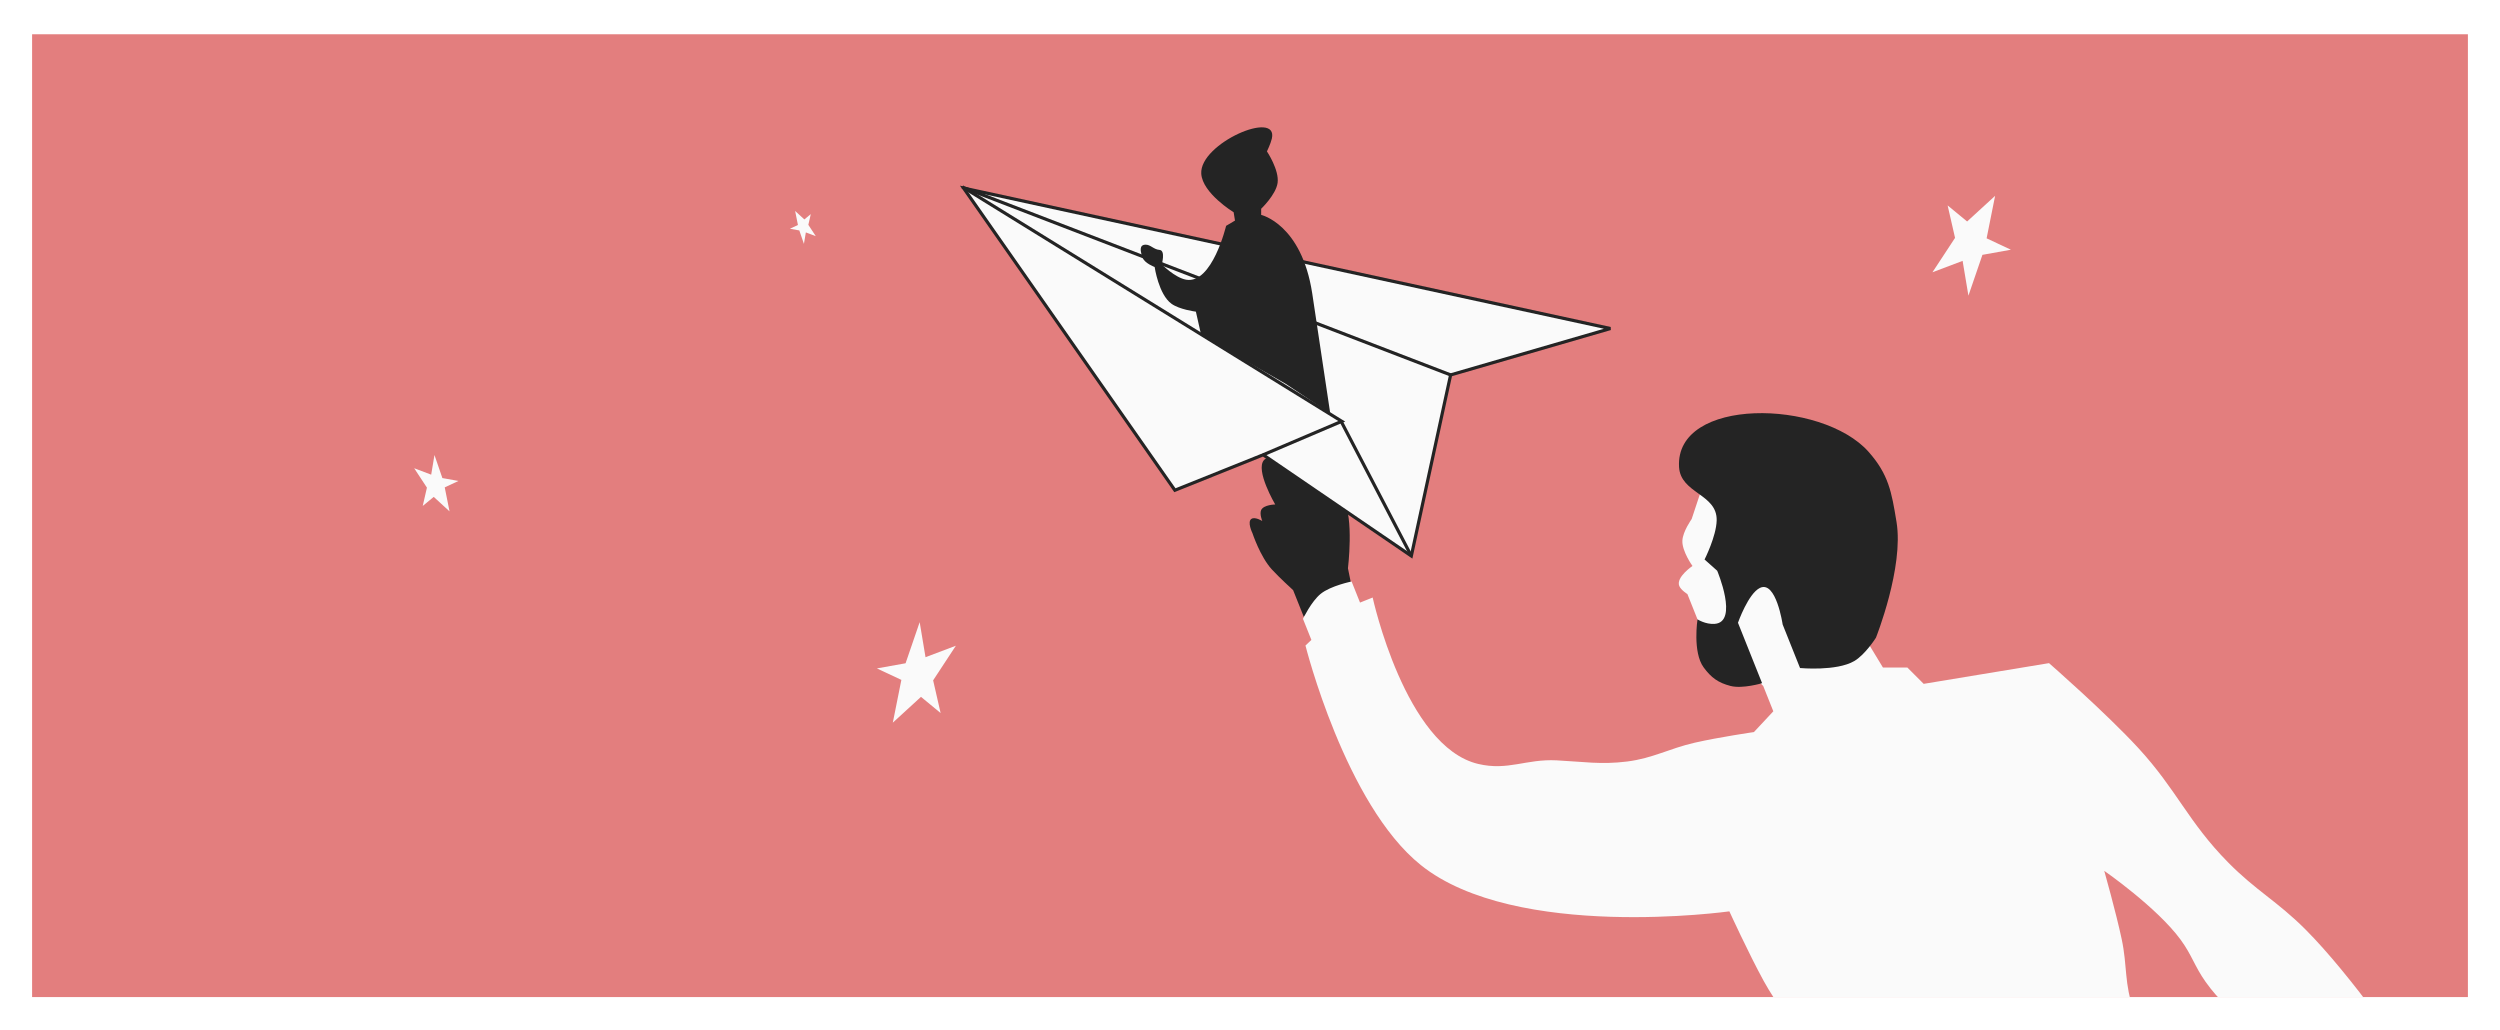
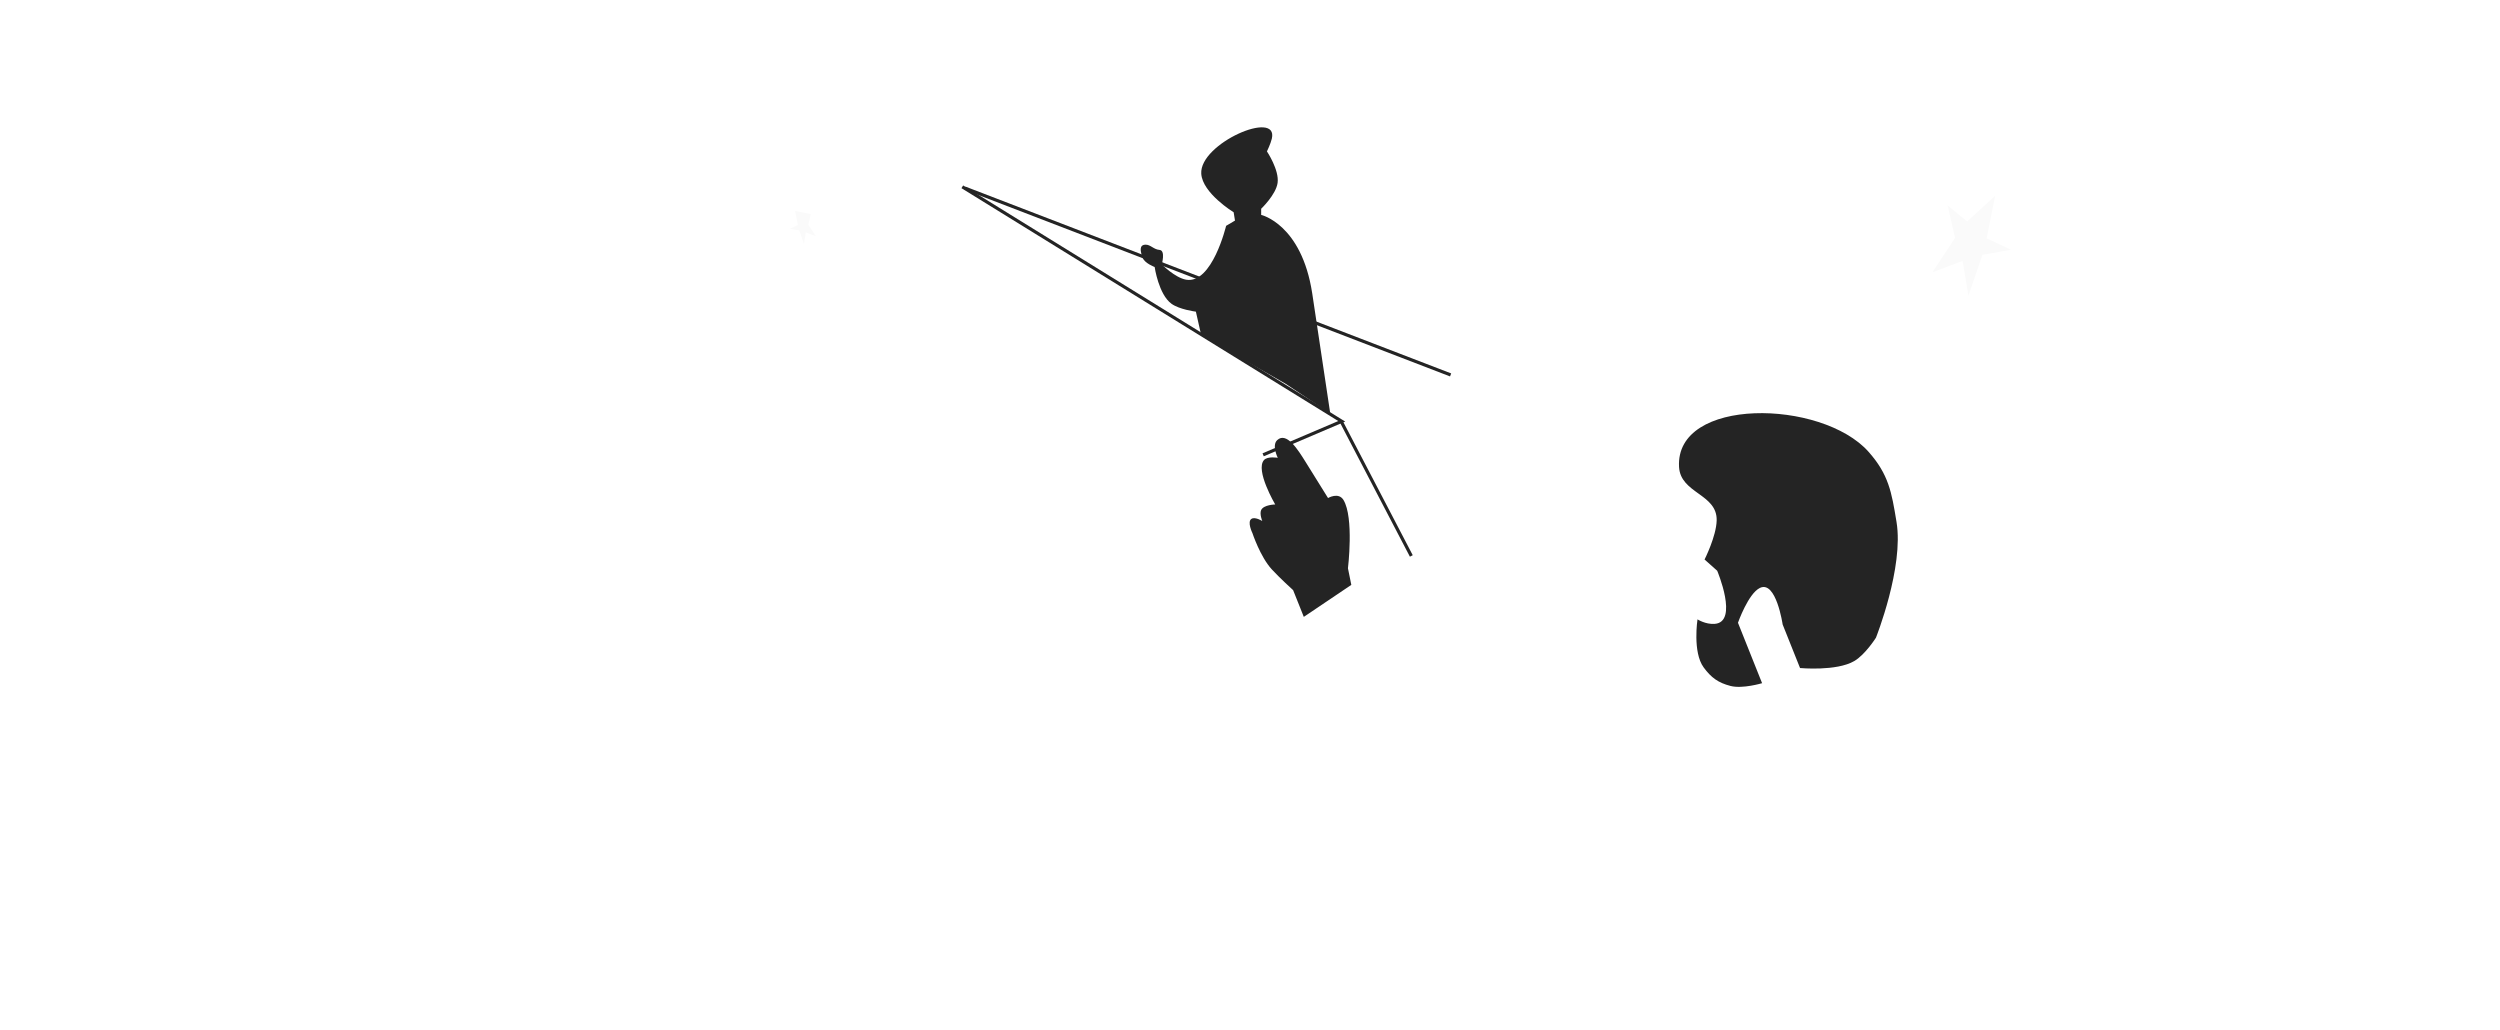
<svg xmlns="http://www.w3.org/2000/svg" width="779" height="321" viewBox="0 0 779 321" fill="none">
  <g clip-path="url(#clip0)" filter="url(#filter0_d)">
-     <rect width="759" height="300" transform="translate(8 6.678)" fill="#E37E7E" />
    <path d="M400.942 179.9L404.264 188.22L419.069 178.247L418.021 173.08C418.021 173.08 419.94 157.288 416.633 151.802C415.097 149.254 411.817 151.186 411.817 151.186C411.817 151.186 407.531 144.266 404.732 139.798C402.587 136.376 398.939 130.39 395.98 133.138C394.22 134.772 396.151 138.655 396.151 138.655C396.151 138.655 392.989 138.084 391.86 139.353C389.057 142.503 395.354 153.19 395.354 153.19C395.354 153.19 391.737 153.262 390.975 154.938C390.421 156.159 391.323 158.353 391.323 158.353C391.323 158.353 389.139 156.975 387.996 157.651C386.492 158.54 388.256 162.117 388.256 162.117C388.256 162.117 390.681 169.481 394.291 173.416C396.709 176.05 400.942 179.9 400.942 179.9Z" fill="#242424" />
-     <path d="M572.299 334.375L583.571 374.048L685.689 339.873C685.689 339.873 667.978 324.358 662.941 310.875C659.844 302.586 660.954 297.197 659.101 288.545C657.313 280.191 653.685 267.351 653.685 267.351C653.685 267.351 670.094 278.718 677.489 288.818C681.013 293.631 681.826 297.091 685.275 301.958C693.611 313.721 702.891 316.22 712.141 327.28C716.783 332.83 723.165 342.172 723.165 342.172L732.884 342.353L734.458 346.294C734.458 346.294 740.268 346.299 743.478 344.724C746.458 343.261 749.873 339.123 749.873 339.123L746.286 333.955L749.005 326.777C749.005 326.777 730.842 300.039 716.282 285.515C707.477 276.732 700.941 273.521 692.215 264.66C679.826 252.08 676.26 242.085 664.304 229.093C654.149 218.058 636.475 202.632 636.475 202.632L597.418 209.088L592.342 204.006L584.724 204.001L580.263 196.644L581.504 171.776L528.807 146.614L525.122 157.732C525.122 157.732 522.352 161.611 522.229 164.473C522.086 167.784 525.376 172.355 525.376 172.355C525.376 172.355 520.182 175.864 521.257 178.57C521.775 179.873 523.795 181.111 523.795 181.111L527.117 189.431L547.419 209.758L550.567 217.641L544.521 224.116C544.521 224.116 533.764 225.669 526.043 227.433C518.144 229.238 513.064 232.273 505.025 233.287C496.844 234.318 491.281 233.339 483.046 232.923C473.508 232.441 467.911 236.241 458.616 234.047C435.832 228.669 425.724 182.189 425.724 182.189L421.783 183.763L419.16 177.194C419.16 177.194 412.677 178.496 409.525 181.041C406.624 183.384 404.004 188.831 404.004 188.831L406.627 195.4L404.787 197.15C404.787 197.15 417.187 246.682 440.734 265.558C470.354 289.304 536.869 279.977 536.869 279.977C536.869 279.977 542.854 293.049 547.538 301.611C555.168 315.558 572.299 334.375 572.299 334.375Z" fill="#FAFAFA" />
    <path d="M528.859 203.966C525.367 199.216 526.942 188.992 526.942 188.992C526.942 188.992 529.459 190.62 532.326 190.396C539.817 189.81 533.081 173.847 533.081 173.847L529.142 170.342C529.142 170.342 532.79 163.147 532.915 158.173C533.123 149.871 521.677 149.82 521.192 141.529C519.908 119.613 565.603 120.362 580.212 136.749C586.504 143.808 587.431 149.419 588.899 158.306L588.955 158.645C591.288 172.762 582.541 194.717 582.541 194.717C582.541 194.717 579.218 199.978 575.794 201.981C570.242 205.228 558.893 204.159 558.893 204.159L553.473 190.584C553.473 190.584 551.439 176.757 546.387 179.196C542.75 180.953 539.55 190.05 539.55 190.05L547.069 208.881C547.069 208.881 540.987 210.705 537.262 209.75C533.403 208.761 531.219 207.176 528.859 203.966Z" fill="#242424" />
-     <path d="M135.843 144.964L140.852 145.863L136.579 147.867L138.074 155.339L133.152 150.83L129.724 153.655L131.03 147.947L127.057 141.898L132.359 143.904L133.381 137.783L135.843 144.964Z" fill="#FAFAFA" />
-     <path d="M280.178 202.675L271.244 204.279L278.866 207.854L276.199 221.183L284.978 213.14L291.094 218.178L288.765 207.996L295.851 197.206L286.393 200.784L284.57 189.866L280.178 202.675Z" fill="#FAFAFA" />
-     <path d="M247.065 67.8L244.138 67.275L246.635 66.104L245.762 61.738L248.637 64.372L250.641 62.722L249.878 66.057L252.199 69.592L249.101 68.42L248.503 71.996L247.065 67.8Z" fill="#FAFAFA" />
+     <path d="M247.065 67.8L244.138 67.275L246.635 66.104L245.762 61.738L250.641 62.722L249.878 66.057L252.199 69.592L249.101 68.42L248.503 71.996L247.065 67.8Z" fill="#FAFAFA" />
    <path d="M615.724 75.408L624.599 73.814L617.027 70.263L619.676 57.023L610.955 65.012L604.879 60.007L607.193 70.122L600.154 80.841L609.549 77.287L611.361 88.132L615.724 75.408Z" fill="#FAFAFA" />
-     <path d="M364.096 148.757L298.254 54.61L499.796 98.372L450.013 112.825L437.768 169.233L391.598 137.717L364.096 148.757Z" fill="#FAFAFA" stroke="#242424" />
    <path d="M297.852 54.209L416.087 127.278L391.597 137.717" stroke="#242424" />
    <path d="M415.887 127.277L437.767 169.232" stroke="#242424" />
    <path d="M298.652 54.61L450.01 112.825" stroke="#242424" />
    <path d="M370.639 93.114C370.749 93.632 371.138 95.378 372.311 100.535L398.61 115.592L412.508 124.857L406.885 87.385C403.566 65.826 390.981 62.961 390.981 62.961V61.051C390.981 61.051 395.575 56.675 396.098 53C396.667 48.995 392.779 43.176 392.779 43.176C392.779 43.176 393.921 40.829 394.3 39.219C396.475 29.981 371.725 40.668 372.311 50.135C372.687 56.216 382.406 62.142 382.406 62.142L382.821 64.735L380.055 66.372C380.055 66.372 375.717 84.554 367.609 83.155C364.14 82.556 360.002 78.379 360.002 78.379C360.002 78.379 361.257 74.024 359.311 73.876C357.513 73.74 356.517 72.238 355.024 72.239C352.855 72.241 353.318 74.32 354.056 76.332C354.684 78.046 357.79 79.198 357.79 79.198C357.79 79.198 359.024 87.762 363.045 90.659C365.497 92.426 370.362 93.078 370.639 93.114Z" fill="#242424" />
  </g>
  <defs>
    <filter id="filter0_d" x="0" y="0.678" width="779" height="320" filterUnits="userSpaceOnUse" color-interpolation-filters="sRGB">
      <feFlood flood-opacity="0" result="BackgroundImageFix" />
      <feColorMatrix in="SourceAlpha" type="matrix" values="0 0 0 0 0 0 0 0 0 0 0 0 0 0 0 0 0 0 127 0" />
      <feOffset dx="2" dy="4" />
      <feGaussianBlur stdDeviation="5" />
      <feColorMatrix type="matrix" values="0 0 0 0 0 0 0 0 0 0 0 0 0 0 0 0 0 0 0.1 0" />
      <feBlend mode="normal" in2="BackgroundImageFix" result="effect1_dropShadow" />
      <feBlend mode="normal" in="SourceGraphic" in2="effect1_dropShadow" result="shape" />
    </filter>
    <clipPath id="clip0">
      <rect width="759" height="300" fill="white" transform="translate(8 6.678)" />
    </clipPath>
  </defs>
</svg>